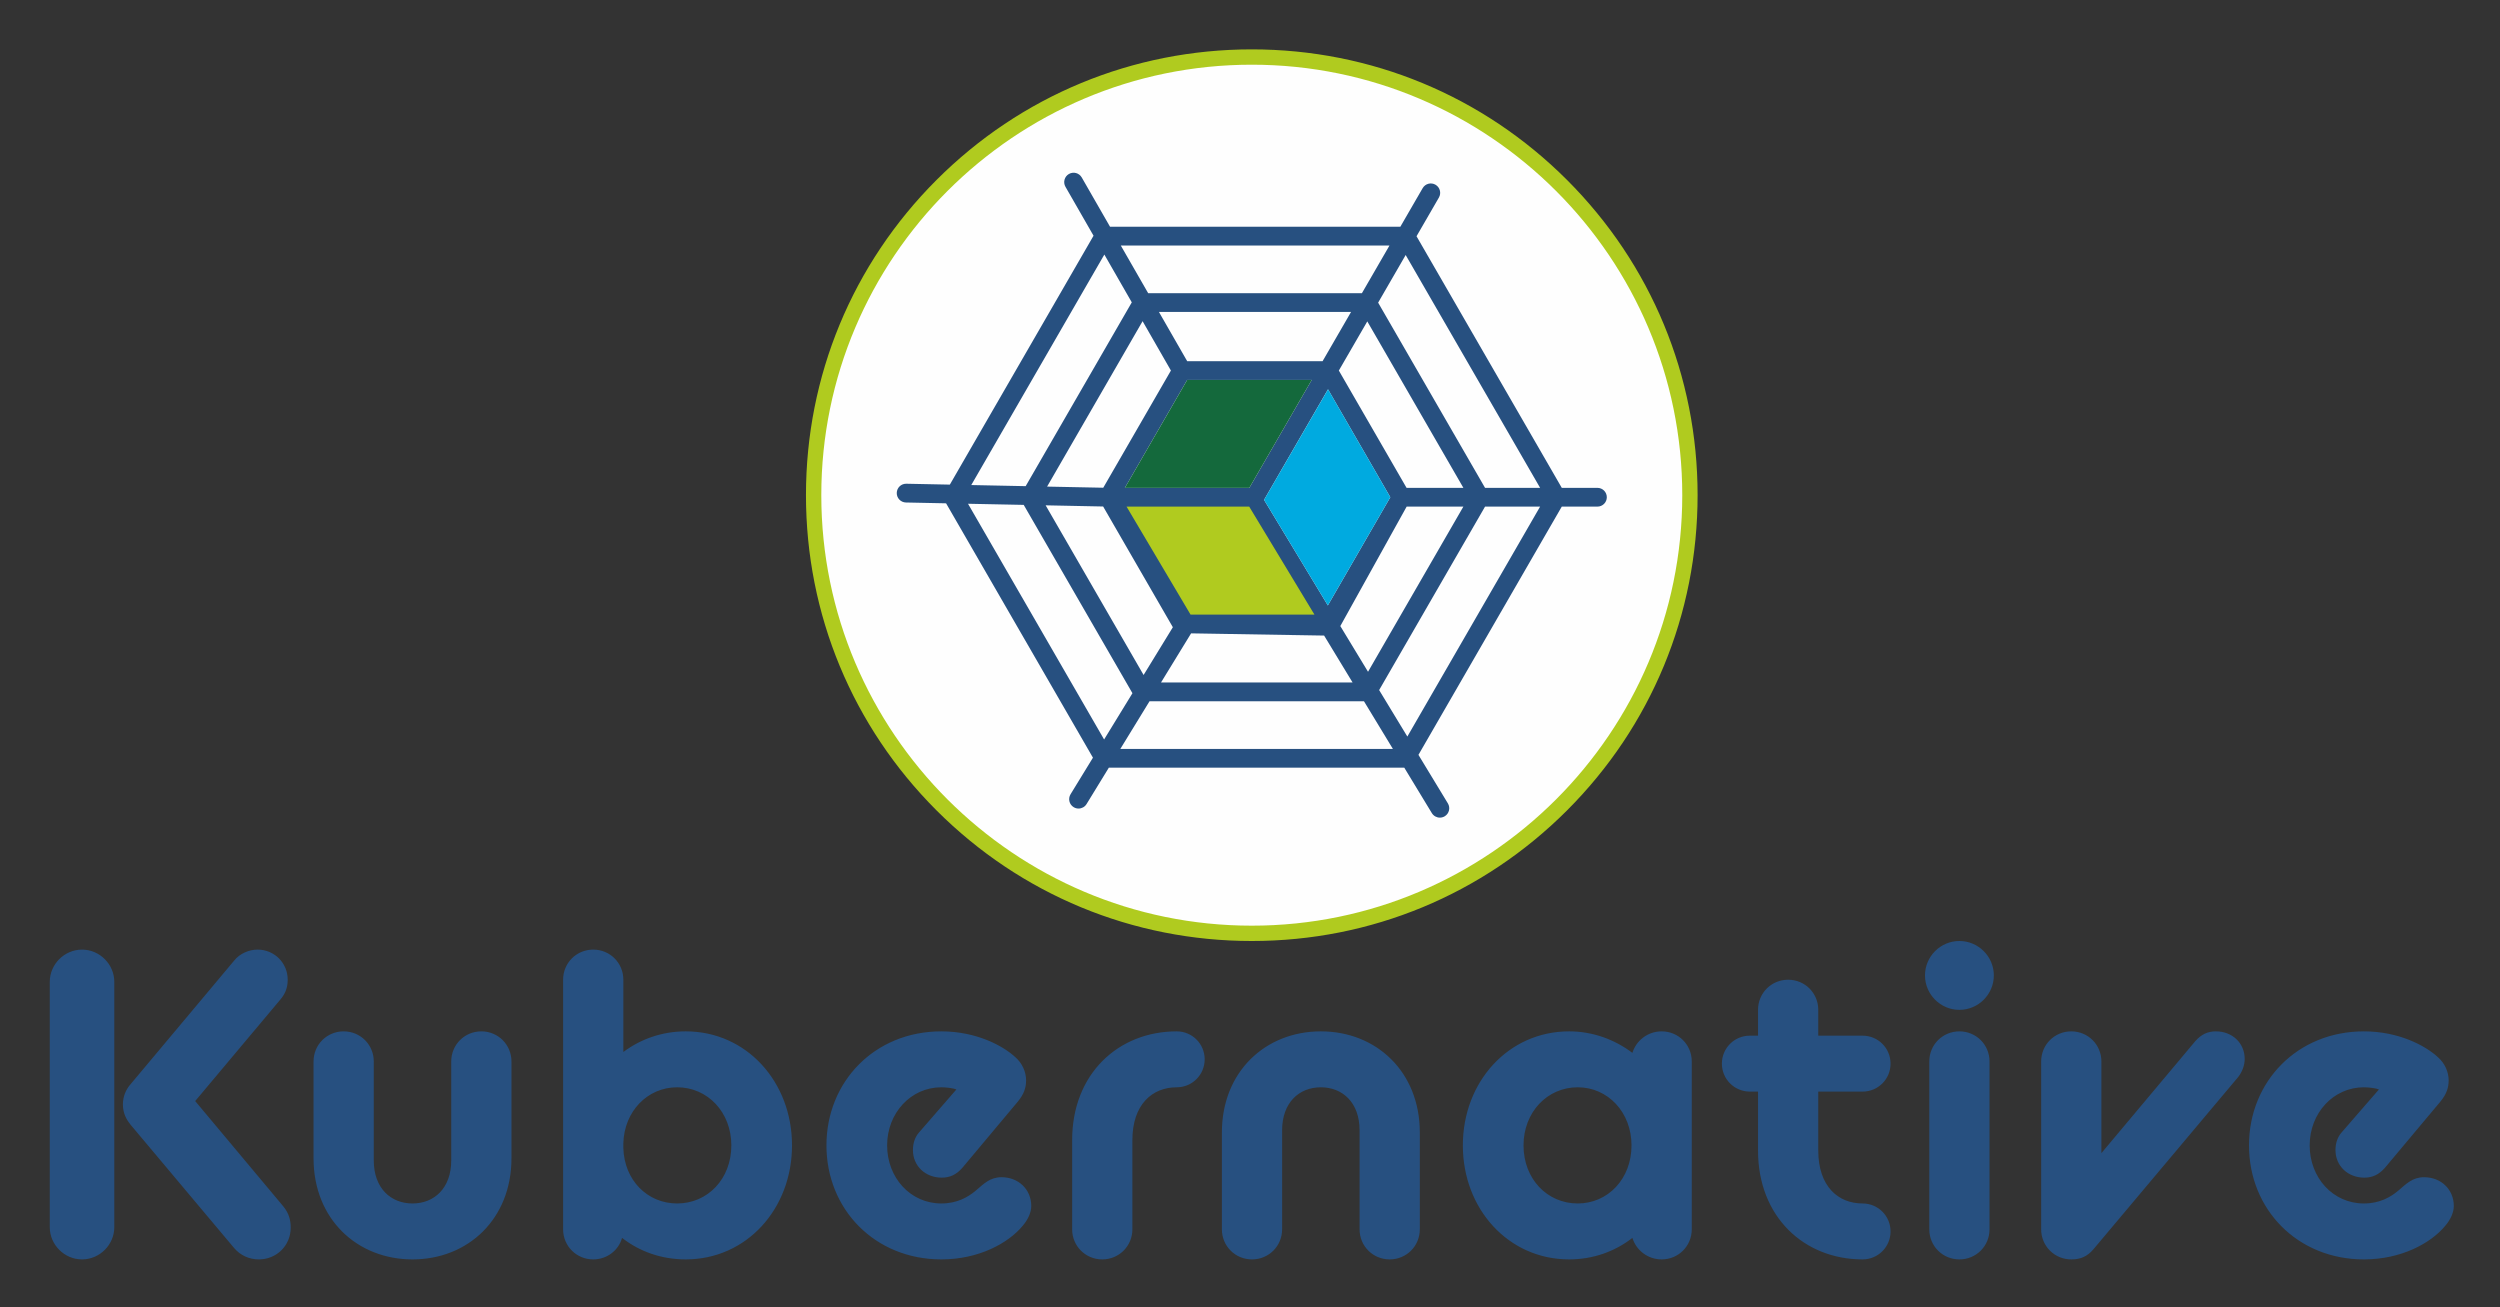
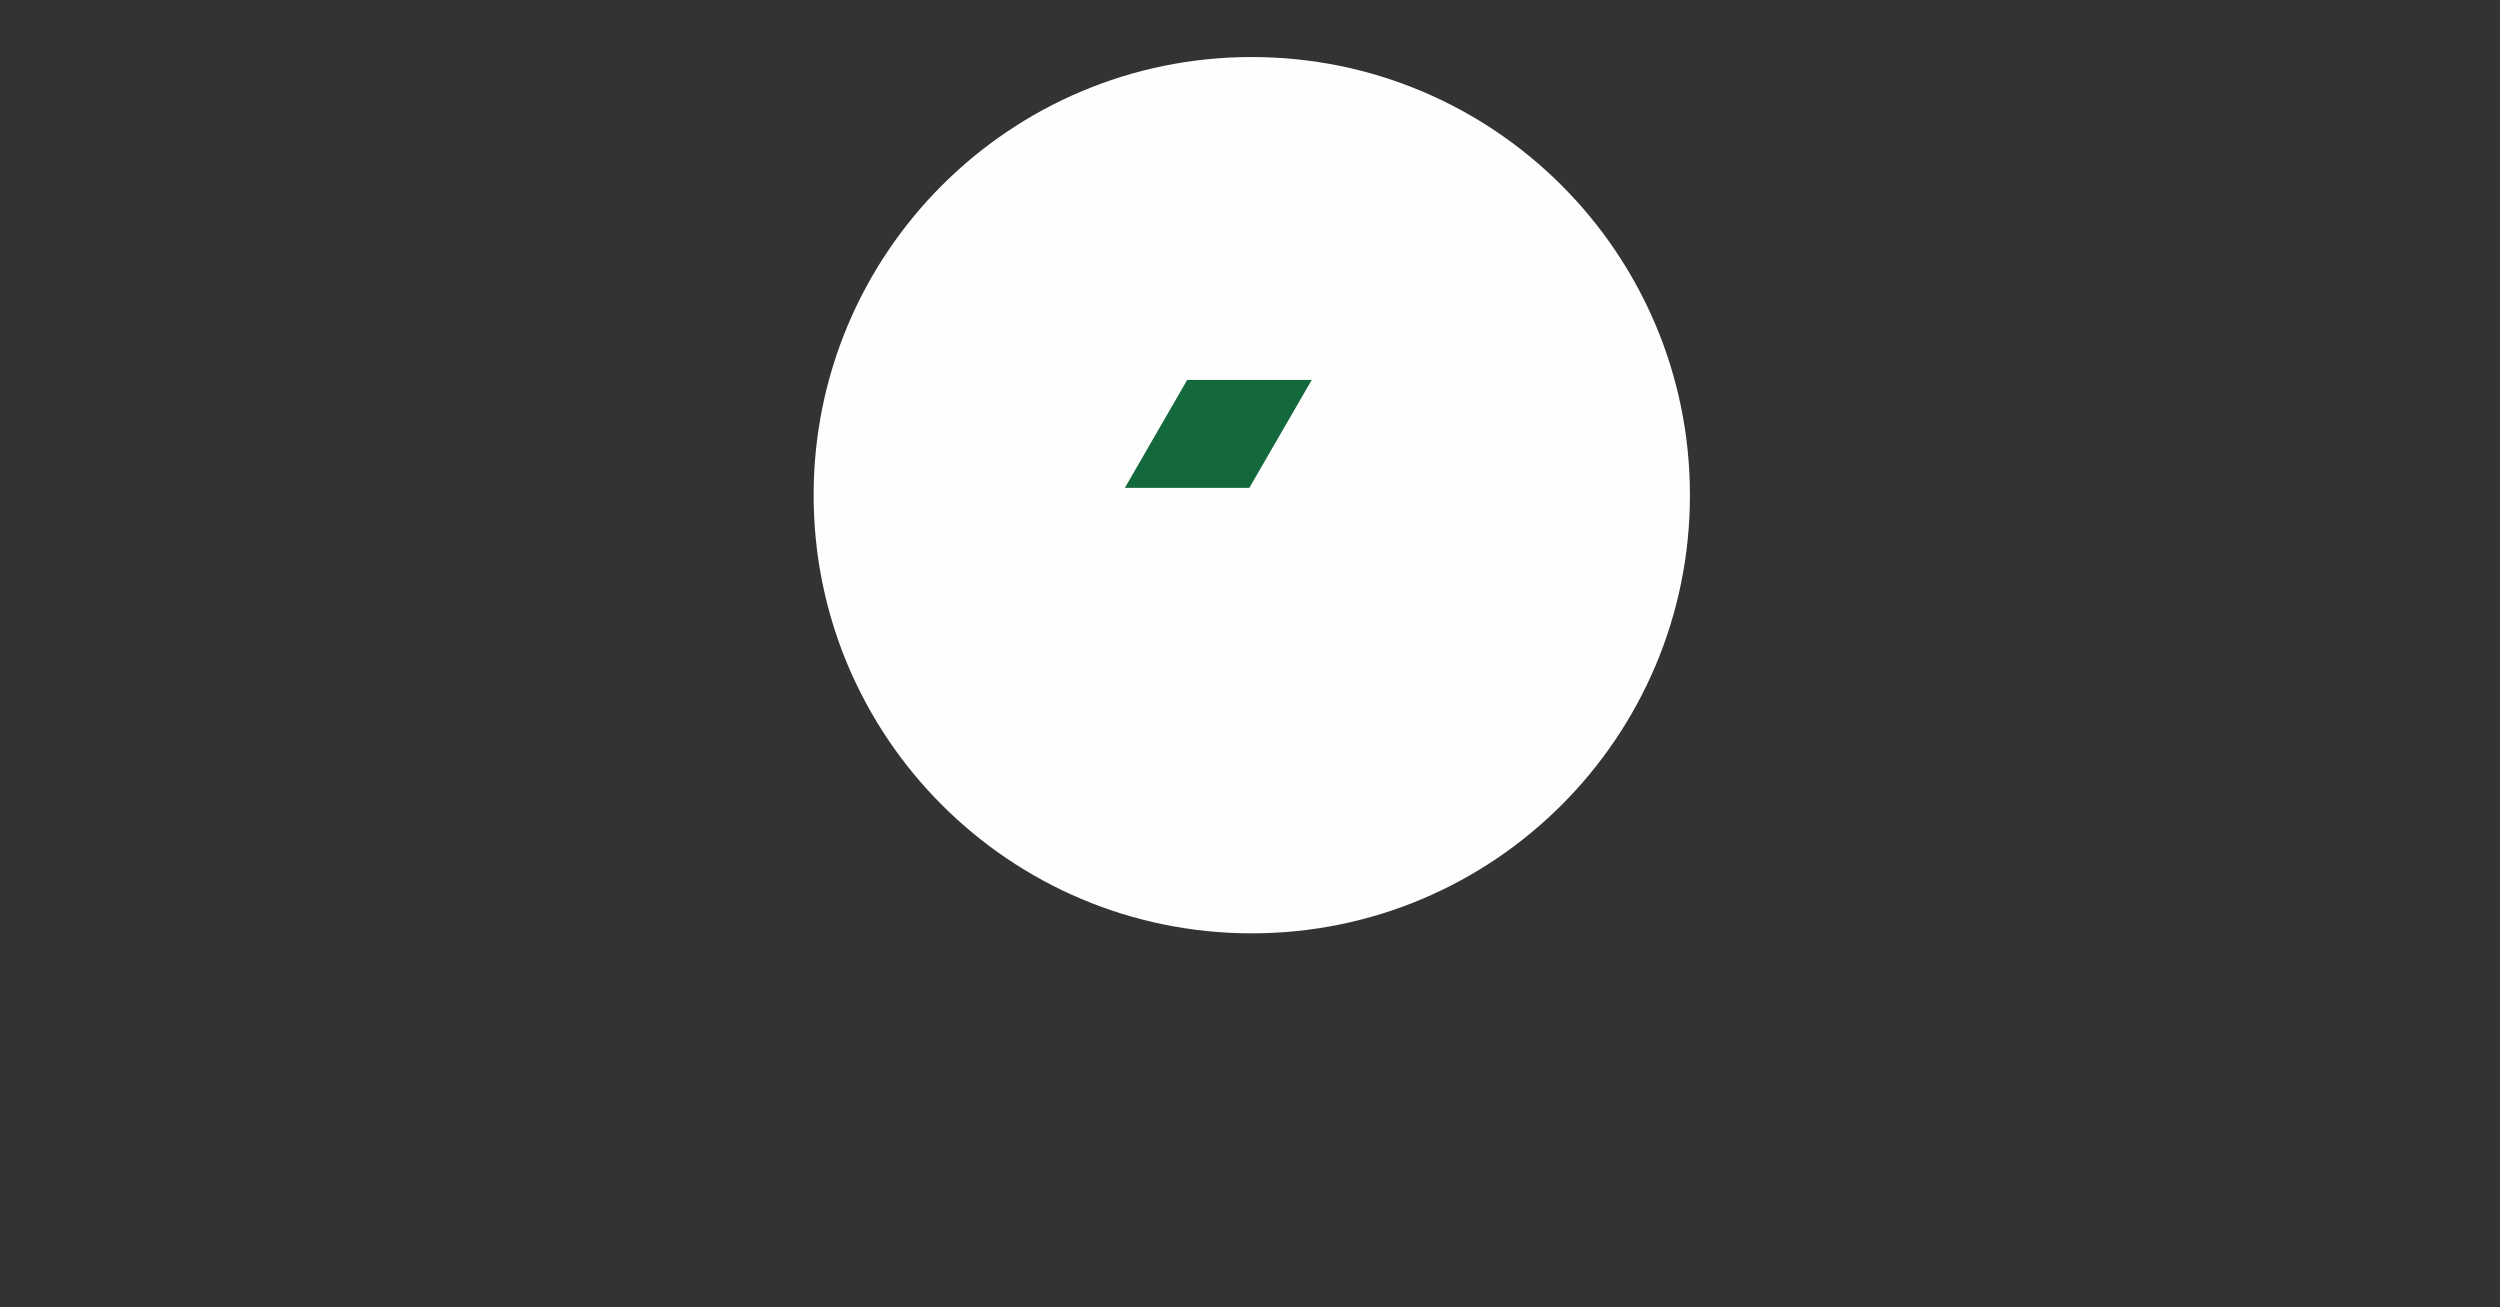
<svg xmlns="http://www.w3.org/2000/svg" role="img" viewBox="54.02 44.52 700.96 366.46">
  <rect x="54.02" y="44.52" width="700.96" height="366.46" fill="#333333" stroke="none" />
  <title>Kubernative (KCSP) logo</title>
  <style>svg {shape-rendering:geometricPrecision;text-rendering:geometricPrecision;image-rendering:optimizeQuality;fill-rule:evenodd;clip-rule:evenodd}</style>
  <defs>
    <style>.fil2,.fil3{fill:#b0cb1f;fill-rule:nonzero}.fil3{fill:#275080}</style>
  </defs>
  <g id="Layer_x0020_1">
    <g id="_3002953630880">
      <path fill="none" d="M0 0h810v456H0z" />
      <g id="Logo">
        <path fill="#fefefe" fill-rule="nonzero" d="M282.149 183.361c0-67.847 55.002-122.85 122.851-122.85 67.846 0 122.85 55.003 122.85 122.85 0 67.849-55.004 122.853-122.85 122.853-67.849 0-122.851-55.004-122.851-122.853z" />
-         <path d="M405 62.661c-66.555 0-120.701 54.146-120.701 120.7 0 66.555 54.146 120.703 120.701 120.703 66.554 0 120.7-54.148 120.7-120.703 0-66.554-54.146-120.7-120.7-120.7zm0 245.702c-33.389 0-64.779-13.002-88.389-36.612C293.002 248.141 280 216.75 280 183.361s13.002-64.778 36.611-88.388c23.61-23.609 55-36.611 88.389-36.611 33.388 0 64.778 13.002 88.387 36.611 23.61 23.61 36.613 55 36.613 88.388 0 33.388-13.003 64.779-36.613 88.39-23.609 23.61-54.999 36.612-88.387 36.612z" class="fil2" />
-         <path d="M470.403 181.306l-29.977-51.929 7.721-13.355 37.694 65.284h-15.438zm-21.786 69.735l-7.91-13.036 29.696-51.439h15.438l-37.224 64.475zm-80.477 3.468l8.187-13.368h60.127l8.112 13.368H368.14zm-4.548-2.649l-38.159-66.093 15.619.316 30.484 52.804-7.944 12.973zm.068-135.966l7.694 13.406-29.752 51.533-15.256-.31 37.314-64.629zm84.735 65.412l-18.986-32.885 7.978-13.785 26.941 46.67h-15.933zm-18.574 38.755l18.603-33.495h15.904l-26.736 46.309-7.771-12.814zm-41.835 2.045l37.296.62 7.982 13.155h-53.715l8.437-13.775zm-24.665-35.569l19.547 33.851-8.203 13.393-27.466-47.572 16.122.328zm19.005-38.12l-18.969 32.857-15.749-.319 26.776-46.379 7.942 13.841zm42.528-2.626h-37.967l-7.921-13.801h53.869l-7.981 13.801zm-20.54 35.515h-34.898l17.466-30.254h34.928l-17.496 30.254zm22.01 32.969l-17.882-29.596 17.928-31 17.47 30.257-17.516 30.339zm17.285-100.913l-7.729 13.366h-59.932l-7.674-13.366h75.335zm58.303 67.944h-9.995l-40.726-70.541 6.277-10.855c.726-1.258.298-2.868-.962-3.596-1.255-.726-2.867-.297-3.593.961l-6.26 10.824h-81.397l-7.935-13.824c-.724-1.259-2.33-1.695-3.592-.972-1.26.723-1.695 2.331-.972 3.592l7.874 13.721-40.29 69.785-12.201-.248c-1.464-.031-2.656 1.125-2.685 2.579-.03 1.452 1.125 2.653 2.578 2.682l11.253.229 41.178 71.322-6.28 10.257c-.76 1.239-.37 2.86.869 3.615.428.264.903.39 1.371.39.886 0 1.75-.449 2.247-1.26l6.246-10.197h82.844l7.725 12.734c.495.814 1.36 1.268 2.251 1.268.466 0 .935-.127 1.365-.382 1.241-.756 1.637-2.372.88-3.615l-8.253-13.603 40.188-69.606h9.995c1.454 0 2.633-1.177 2.633-2.63 0-1.452-1.179-2.63-2.633-2.63z" class="fil3" />
-         <path d="M404.278 186.566l18.288 30.27h-34.741l-17.935-30.27z" class="fil2" />
-         <path fill="#00aae0" fill-rule="nonzero" d="M426.38 153.679l-17.939 31 17.883 29.596 17.516-30.339z" />
        <path fill="#14693c" fill-rule="nonzero" d="M386.882 151.052h34.928l-17.496 30.254h-34.898z" />
      </g>
-       <path d="M684.602 365.668c0-17.855 13.513-31.97 32.213-31.97 9.892 0 17.372 4.101 20.75 7.238 1.929 1.688 3.016 4.102 3.016 6.515 0 2.051-.602 3.86-2.292 5.912l-15.564 18.578c-1.688 1.93-3.498 2.774-5.789 2.774-4.585 0-8.084-3.256-8.084-7.721 0-1.809.484-3.619 1.81-5.066l10.375-11.944c-.845-.362-2.895-.603-4.222-.603-8.566 0-15.201 7.238-15.201 16.287 0 9.047 6.514 16.286 15.201 16.286 4.464 0 7.48-1.81 9.53-3.499 2.413-2.05 4.101-3.861 7.36-3.861 4.705 0 8.324 3.379 8.324 8.083 0 1.69-.845 3.741-2.413 5.551-4.102 4.946-12.427 9.409-22.801 9.409-18.579 0-32.213-13.994-32.213-31.969zm-58.274-23.526c0-4.704 3.741-8.444 8.445-8.444 4.705 0 8.445 3.74 8.445 8.444v25.698l26.301-31.368c1.688-1.931 3.498-2.774 5.79-2.774 4.585 0 8.083 3.257 8.083 7.72 0 1.69-.602 3.5-1.81 5.067l-40.655 48.378c-1.69 1.929-3.498 2.774-6.154 2.774-4.704 0-8.445-3.741-8.445-8.444v-47.051zm-31.367 0c0-4.704 3.741-8.444 8.444-8.444 4.705 0 8.445 3.74 8.445 8.444v47.051c0 4.703-3.74 8.444-8.445 8.444-4.703 0-8.444-3.741-8.444-8.444v-47.051zm-1.206-24.127c0-5.309 4.343-9.653 9.65-9.653 5.309 0 9.652 4.344 9.652 9.653 0 5.307-4.343 9.651-9.652 9.651-5.307 0-9.65-4.344-9.65-9.651zm-56.946 24.73c0-4.342 3.497-7.841 7.842-7.841h2.291v-7.239c0-4.705 3.74-8.444 8.446-8.444 4.705 0 8.444 3.739 8.444 8.444v7.239h12.428c4.342 0 7.841 3.499 7.841 7.841 0 4.344-3.499 7.842-7.841 7.842h-12.428v16.527c0 10.015 5.55 14.84 12.428 14.84 4.342 0 7.841 3.499 7.841 7.842 0 4.342-3.499 7.841-7.841 7.841-16.289 0-29.318-11.823-29.318-30.523v-16.527h-2.291c-4.345 0-7.842-3.498-7.842-7.842zm-25.339 22.923c0-9.289-6.634-16.287-15.079-16.287-8.566 0-15.201 6.998-15.201 16.287 0 9.409 6.635 16.286 15.201 16.286 8.445 0 15.079-6.877 15.079-16.286zm-47.291 0c0-17.855 12.788-31.97 29.798-31.97 6.636 0 12.788 2.291 17.736 6.031 1.086-3.499 4.342-6.031 8.203-6.031 4.705 0 8.445 3.74 8.445 8.444v47.051c0 4.705-3.74 8.444-8.445 8.444-3.861 0-7.117-2.533-8.203-6.032-4.948 3.862-11.1 6.032-17.736 6.032-17.01 0-29.798-14.114-29.798-31.969zm-67.562-3.62c0-17.01 12.184-28.35 27.748-28.35 15.562 0 27.746 11.34 27.746 28.35v27.145c0 4.703-3.739 8.444-8.444 8.444-4.705 0-8.445-3.741-8.445-8.444v-27.748c0-7.841-4.825-12.063-10.857-12.063-6.033 0-10.859 4.222-10.859 12.063v27.748c0 4.703-3.74 8.444-8.445 8.444s-8.444-3.741-8.444-8.444v-27.145zm-41.985 2.172c0-18.7 13.029-30.522 29.316-30.522 4.344 0 7.842 3.499 7.842 7.841 0 4.343-3.498 7.842-7.842 7.842-6.876 0-12.427 4.826-12.427 14.839v24.973c0 4.705-3.74 8.444-8.445 8.444-4.703 0-8.444-3.739-8.444-8.444V364.22zm-68.89 1.448c0-17.855 13.512-31.97 32.21-31.97 9.894 0 17.373 4.101 20.751 7.238 1.931 1.688 3.016 4.102 3.016 6.515 0 2.051-.602 3.86-2.292 5.912l-15.564 18.578c-1.688 1.93-3.497 2.774-5.79 2.774-4.585 0-8.082-3.256-8.082-7.721 0-1.809.483-3.619 1.809-5.066l10.375-11.944c-.845-.362-2.895-.603-4.223-.603-8.565 0-15.199 7.238-15.199 16.287 0 9.047 6.513 16.286 15.199 16.286 4.466 0 7.481-1.81 9.532-3.499 2.413-2.05 4.101-3.861 7.359-3.861 4.705 0 8.324 3.379 8.324 8.083 0 1.69-.844 3.741-2.413 5.551-4.102 4.946-12.426 9.409-22.802 9.409-18.577 0-32.21-13.994-32.21-31.969zm-26.666 0c0-9.289-6.636-16.287-15.201-16.287-8.324 0-14.84 6.756-15.08 15.683v1.327c.24 9.05 6.756 15.563 15.08 15.563 8.565 0 15.201-6.877 15.201-16.286zm-30.643 25.937c-.965 3.499-4.223 6.032-8.083 6.032-4.705 0-8.445-3.739-8.445-8.444v-69.972c0-4.706 3.74-8.445 8.445-8.445s8.445 3.739 8.445 8.445v20.267c4.826-3.619 10.857-5.79 17.493-5.79 17.01 0 29.798 14.115 29.798 31.97 0 17.855-12.788 31.969-29.798 31.969-6.756 0-12.909-2.17-17.855-6.032zm-86.503-49.463c0-4.704 3.74-8.444 8.445-8.444 4.704 0 8.444 3.74 8.444 8.444v27.748c0 7.841 4.826 12.064 10.858 12.064 6.034 0 10.858-4.223 10.858-12.064v-27.748c0-4.704 3.74-8.444 8.446-8.444 4.703 0 8.445 3.74 8.445 8.444v27.145c0 17.01-12.186 28.35-27.749 28.35-15.562 0-27.747-11.34-27.747-28.35v-27.145zm-51.398 17.614c-.967-1.207-2.052-3.016-2.052-5.549 0-2.292.845-4.102 1.931-5.429l29.315-34.986c1.569-1.931 4.102-3.016 6.516-3.016 4.704 0 8.444 3.739 8.444 8.445 0 2.292-.723 3.981-2.051 5.549l-23.887 28.471 24.733 29.557c1.567 1.931 2.049 3.861 2.049 5.913 0 5.065-3.981 8.926-8.927 8.926-2.654 0-5.187-1.085-6.997-3.257l-29.074-34.624zm-22.56-39.932c0-4.946 4.101-9.048 9.047-9.048 4.947 0 9.049 4.102 9.049 9.048v68.765c0 4.947-4.102 9.048-9.049 9.048-4.946 0-9.047-4.101-9.047-9.048v-68.765z" class="fil3" id="Schrift" />
    </g>
  </g>
</svg>